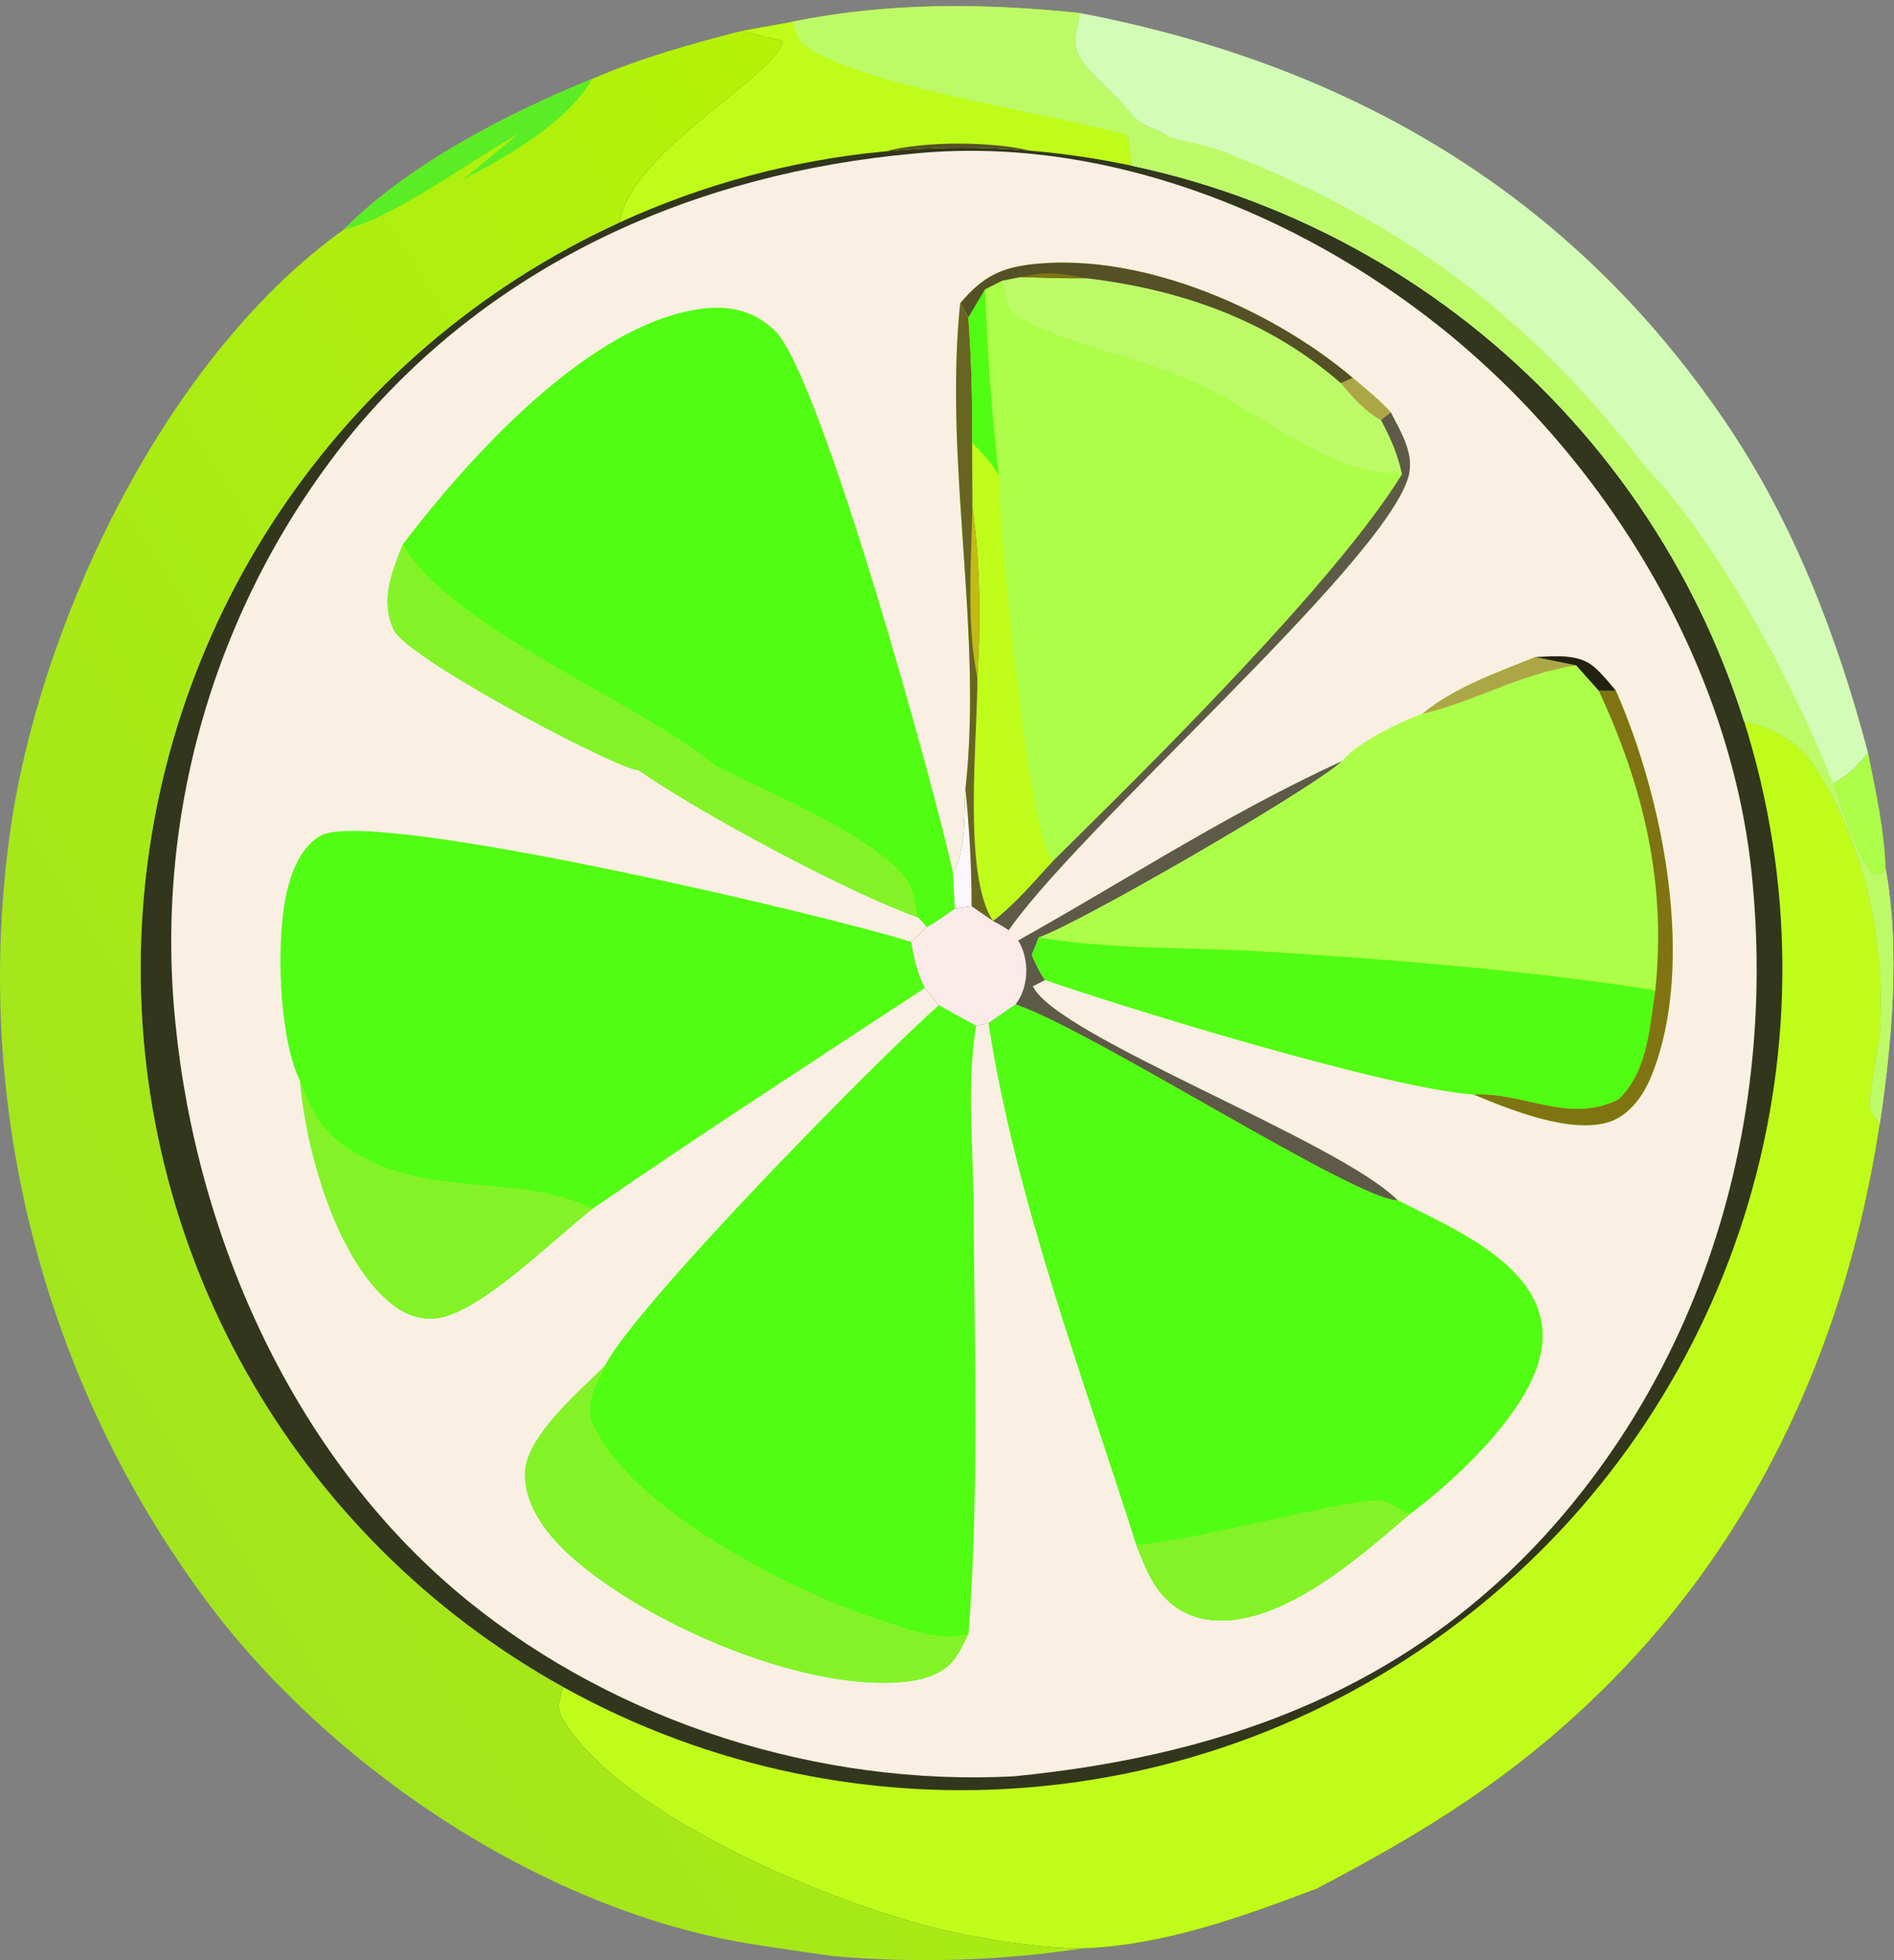
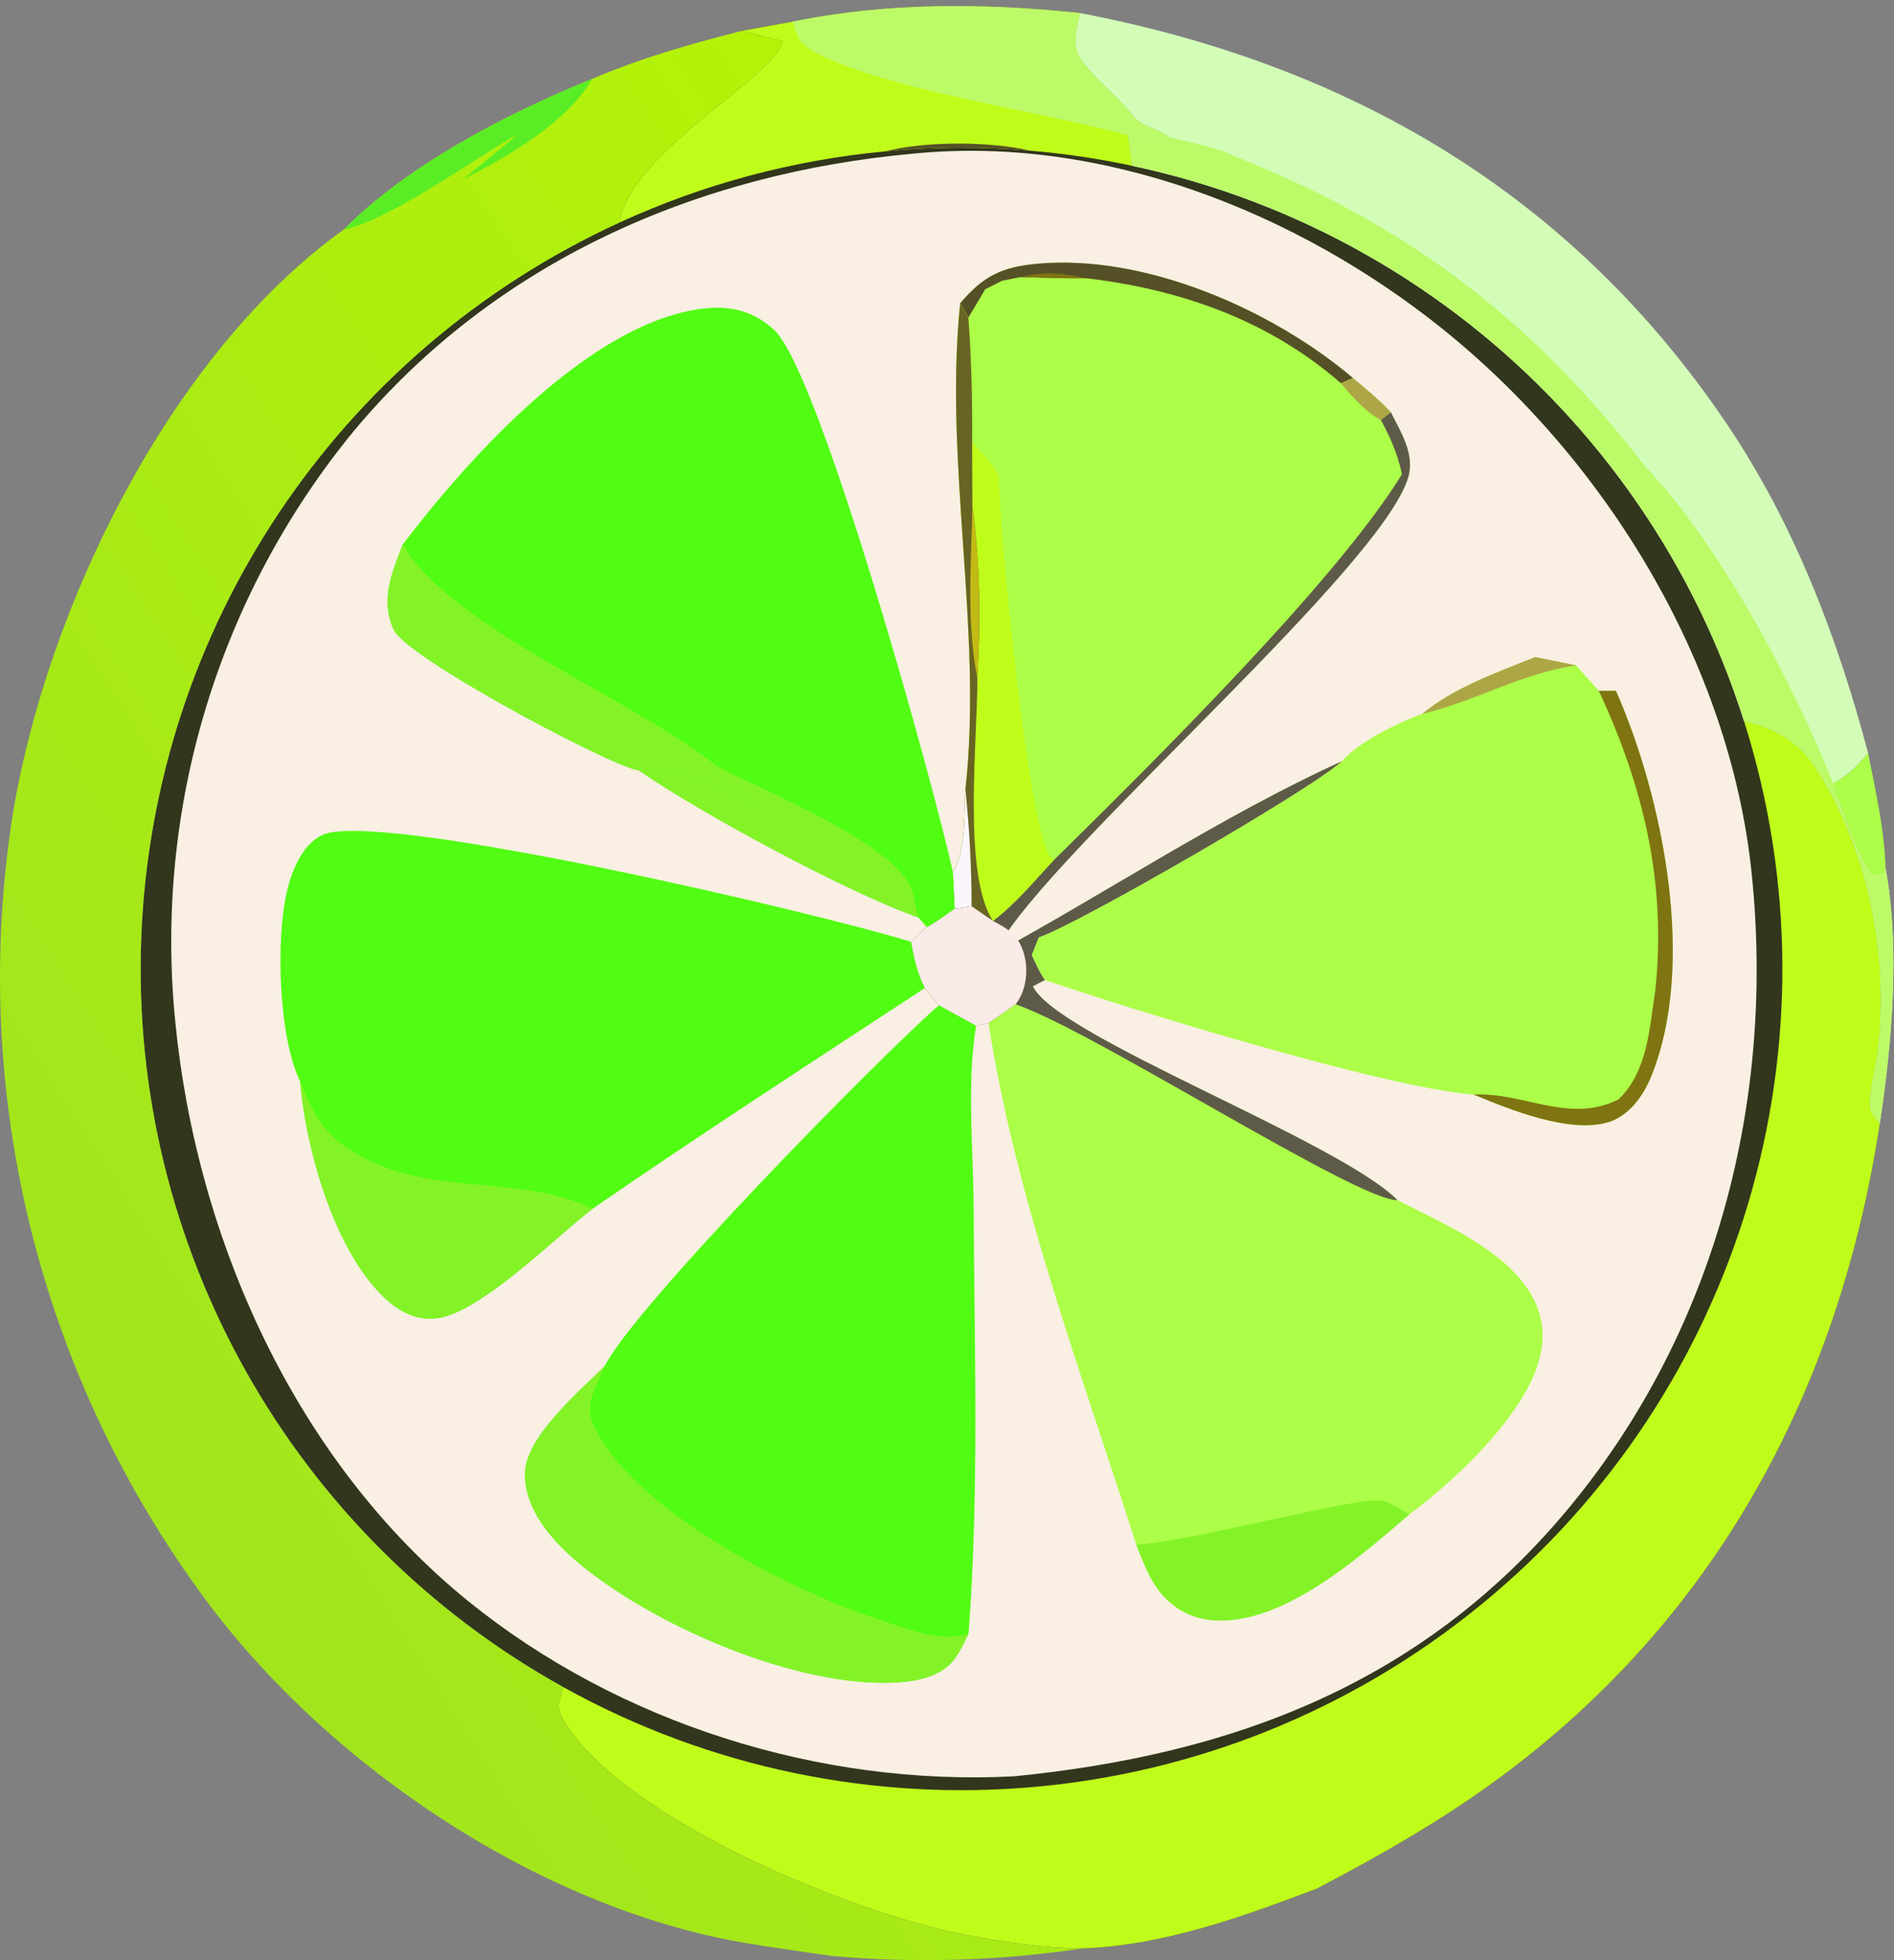
<svg xmlns="http://www.w3.org/2000/svg" width="203" height="210" viewBox="0 0 203 210" fill="none">
  <rect x="0" y="0" width="203" height="210" fill="#808080" stroke="none" />
  <path d="M84.958 2.313C95.229 0.238 105.373 0.315 115.741 1.396C115.394 3.461 114.715 4.937 116.128 6.741C117.696 8.758 119.8 10.34 121.4 12.356C122.451 13.678 124.03 13.698 125.324 14.701L120.92 14.498L121.331 17.759C125.791 18.705 130.171 19.998 134.43 21.628C151.136 28.006 165.502 39.323 175.613 54.066C180.504 61.196 184.315 69.011 186.925 77.26C189.93 77.916 192.646 79.335 194.379 81.94C200.057 90.469 202.456 102.037 201.328 112.129C201.167 113.557 200.18 117.667 200.497 118.844C200.659 119.442 201.147 119.906 201.471 120.427C197.125 148.841 183.998 173.367 160.579 190.57C154.397 195.104 147.898 198.8 141.113 202.35C133.067 205.389 124.681 208.438 115.982 208.747C111.804 208.699 107.545 208.062 103.447 207.28C91.768 205.071 67.185 195.191 60.521 184.501C59.531 182.909 59.944 182.388 60.357 180.738C31.351 164.635 13.867 133.587 15.139 100.435C16.412 67.294 36.223 37.673 66.378 23.848C67.638 16.158 83.253 8.13 83.895 4.406L79.491 3.306L84.958 2.313Z" fill="#31361D" />
  <path d="M186.928 77.26C189.932 77.916 192.648 79.335 194.381 81.94C200.059 90.469 202.458 102.037 201.33 112.129C201.169 113.557 200.182 117.667 200.499 118.844C200.661 119.442 201.149 119.906 201.473 120.427C197.127 148.841 184 173.367 160.581 190.57C154.399 195.104 147.9 198.799 141.116 202.35C133.07 205.389 124.683 208.438 115.984 208.747C111.806 208.699 107.548 208.062 103.449 207.28C91.77 205.071 67.187 195.191 60.523 184.501C59.533 182.909 59.946 182.388 60.359 180.738C91.863 198.221 130.844 194.728 158.739 171.919C186.633 149.121 197.803 111.608 186.928 77.26Z" fill="#C0FC1A" />
  <path d="M84.96 2.313C95.231 0.238 105.375 0.315 115.743 1.396C115.395 3.461 114.716 4.937 116.129 6.741C117.698 8.758 119.802 10.34 121.402 12.356C122.453 13.678 124.032 13.698 125.326 14.701L120.922 14.498L121.333 17.759C117.744 16.997 114.111 16.457 110.456 16.148C105.278 15.714 100.072 15.733 94.899 16.216C85.031 17.132 75.388 19.718 66.38 23.848C67.64 16.158 83.255 8.13 83.897 4.406L79.493 3.306L84.96 2.313Z" fill="#C0FC1A" />
  <path d="M84.959 2.313C95.23 0.238 105.374 0.315 115.742 1.396C115.395 3.461 114.716 4.937 116.129 6.741C117.697 8.758 119.801 10.34 121.402 12.356C122.452 13.678 124.031 13.698 125.326 14.701L120.921 14.498C111.837 11.98 95.516 9.732 87.832 5.834C85.746 4.783 85.59 4.426 84.959 2.313Z" fill="#BDFA68" />
  <path d="M94.898 16.217C99.152 15.098 106.194 15.136 110.455 16.149C105.278 15.715 100.072 15.734 94.898 16.217Z" fill="#555026" />
  <path d="M98.028 16.447C118.136 14.479 138.96 22.709 154.496 35.145C172.08 49.222 185.392 70.941 187.74 93.517C190.264 117.793 183.96 142.347 168.338 161.326C152.757 180.246 132.301 187.984 108.625 190.309C87.889 191.37 66.335 184.626 50.154 171.514C31.692 156.54 21.075 132.796 18.788 109.485C16.495 86.696 23.365 63.936 37.883 46.222C53.06 28.006 74.778 18.522 98.028 16.447Z" fill="#F9EFE2" />
  <path d="M102.911 32.493C105.394 29.559 107.377 28.604 111.168 28.257C122.719 27.196 136.345 33.158 145.012 40.501C146.4 41.678 147.849 42.826 149.072 44.177C150.168 46.348 151.685 48.692 150.917 51.201C147.993 60.733 114.765 89.446 107.723 100.233C107.279 100.918 106.831 101.584 106.398 102.269C118.932 95.448 130.813 87.497 143.842 81.544C140.624 84.555 115.558 99.008 111.34 100.436L110.596 102.308C111.021 103.253 111.403 104.131 112.002 104.99L110.703 105.665C113.267 111.049 143.396 122.173 149.788 128.58C154.847 131.185 162.772 134.446 164.848 140.264C165.845 143.062 165.205 145.86 163.885 148.426C161.282 153.492 155.616 158.846 151.052 162.243C145.709 166.816 137.277 174.332 129.778 173.56C127.348 173.309 125.337 172.055 123.956 170.058C123.012 168.688 122.4 167.028 121.783 165.484C116.006 147.326 108.854 128.435 105.95 109.602L104.616 109.901L100.624 107.701L99.117 105.858C98.298 104.208 97.97 102.722 97.643 100.908L99.328 99.326C100.367 98.776 101.349 98.014 102.327 97.348L102.13 93.421C103.529 91.453 103.313 87.025 103.473 84.584C105.37 67.545 101.14 49.638 102.911 32.493Z" fill="#ACFE48" />
-   <path d="M108.857 107.595C117.252 110.48 145.464 128.667 149.789 128.58C154.847 131.185 162.772 134.446 164.848 140.264C165.846 143.062 165.205 145.86 163.886 148.426C161.282 153.491 155.616 158.846 151.052 162.243C145.709 166.816 137.277 174.332 129.778 173.56C127.348 173.309 125.337 172.055 123.956 170.058C123.012 168.688 122.4 167.028 121.784 165.484C116.006 147.326 108.855 128.435 105.95 109.602L108.857 107.595Z" fill="#51FD12" />
  <path d="M121.783 165.484C127.447 165.234 145.726 160.226 148.161 160.776C149.008 160.969 150.239 161.837 151.052 162.243C145.709 166.816 137.277 174.332 129.778 173.56C127.348 173.309 125.337 172.055 123.956 170.058C123.012 168.688 122.4 167.028 121.783 165.484Z" fill="#83F328" />
-   <path d="M102.912 32.493C105.395 29.559 107.377 28.604 111.168 28.257C122.72 27.196 136.346 33.158 145.013 40.501C146.4 41.678 147.85 42.826 149.073 44.177L148.009 44.997C149.056 46.946 149.802 48.634 150.265 50.805C149.336 50.728 148.416 50.612 147.49 50.506C142.084 49.898 133.972 43.772 128.792 41.282C122.647 38.32 114.954 37.172 109.247 33.988C107.803 33.178 107.807 31.586 107.393 30.081L105.59 30.997L103.79 34.027L102.912 32.493Z" fill="#BDFA68" />
  <path d="M102.912 32.493C105.395 29.559 107.377 28.604 111.168 28.257C122.72 27.196 136.346 33.158 145.013 40.501L143.713 41.051C135.955 34.287 126.549 31.017 116.459 29.811C114.105 29.839 111.732 29.733 109.376 29.685L107.393 30.081L105.59 30.997L103.79 34.027L102.912 32.493Z" fill="#555026" />
  <path d="M109.376 29.684C112.022 29.019 113.862 29.289 116.459 29.81C114.105 29.839 111.732 29.733 109.376 29.684Z" fill="#7F7411" />
  <path d="M145.012 40.501C146.399 41.678 147.849 42.826 149.072 44.176L148.008 44.997C146.309 44.099 144.932 42.498 143.712 41.05L145.012 40.501Z" fill="#ADA646" />
  <path d="M102.912 32.493L103.79 34.027C104.12 38.513 104.228 42.913 104.193 47.409C105.237 48.538 106.379 49.609 107.066 50.998C107.035 56.324 110.253 89.331 112.645 91.897C112.735 91.994 112.844 92.071 112.943 92.158C110.879 94.377 108.854 96.847 106.433 98.67L104.132 97.097L102.328 97.348L102.131 93.421C103.53 91.453 103.314 87.025 103.474 84.584C105.371 67.545 101.141 49.638 102.912 32.493Z" fill="#C0FC1A" />
  <path d="M102.912 32.493L103.79 34.027C104.12 38.513 104.228 42.913 104.193 47.409L104.221 54.317C105.058 60.261 105.136 66.628 104.753 72.62C104.802 78.92 103.119 93.682 106.433 98.67L104.132 97.097L102.328 97.348L102.131 93.421C103.53 91.453 103.314 87.025 103.474 84.584C105.371 67.545 101.141 49.638 102.912 32.493Z" fill="#686424" />
  <path d="M103.474 84.584C103.901 88.781 104.138 92.882 104.132 97.098L102.328 97.349L102.131 93.422C103.53 91.454 103.314 87.025 103.474 84.584Z" fill="#FBF6FB" />
  <path d="M104.22 54.317C105.056 60.261 105.134 66.629 104.751 72.62C103.581 66.85 104.09 60.203 104.22 54.317Z" fill="#C2BA15" />
  <path d="M148.009 44.997L149.072 44.177C150.168 46.348 151.685 48.692 150.917 51.201C147.993 60.733 114.765 89.446 107.723 100.233C107.279 100.918 106.831 101.584 106.398 102.269C118.932 95.448 130.813 87.497 143.842 81.544C140.624 84.555 115.558 99.008 111.34 100.436L110.596 102.308C111.021 103.253 111.403 104.131 112.002 104.99L110.703 105.665C113.267 111.049 143.396 122.173 149.788 128.58C145.464 128.667 117.251 110.48 108.856 107.595L105.95 109.602L104.616 109.901L100.624 107.701L99.117 105.858C98.298 104.208 97.97 102.722 97.643 100.908L99.328 99.326C100.367 98.776 101.349 98.014 102.327 97.348L104.132 97.097L106.432 98.67C108.853 96.847 110.878 94.377 112.942 92.158C123.177 82.075 143.222 62.296 150.264 50.805C149.801 48.634 149.055 46.946 148.009 44.997Z" fill="#5E5A48" />
  <path d="M102.327 97.349L104.132 97.098L106.432 98.67C107.962 99.481 108.979 100.021 109.619 101.787C110.244 103.504 110.103 105.607 109.152 107.17C109.062 107.315 108.955 107.45 108.856 107.595L105.95 109.602L104.616 109.901L100.624 107.701L99.117 105.858C98.298 104.208 97.97 102.723 97.643 100.909L99.328 99.326C100.367 98.776 101.349 98.014 102.327 97.349Z" fill="#FBEBE8" />
-   <path d="M105.588 30.998C105.809 37.684 106.301 44.36 107.064 50.998C106.377 49.609 105.235 48.538 104.191 47.409C104.226 42.913 104.118 38.514 103.788 34.027L105.588 30.998Z" fill="#51FD12" />
  <path d="M43.169 58.321C50.24 49.039 63.412 34.316 75.612 33.033C78.433 32.733 80.924 33.409 83.007 35.377C87.935 40.008 100.209 84.574 102.129 93.421L102.326 97.348C101.348 98.014 100.366 98.776 99.327 99.326L98.444 98.303C91.004 95.679 75.182 87.198 68.468 82.528C68.311 82.49 68.153 82.47 68 82.432C64.101 81.341 43.546 70.4 42.196 67.467C40.727 64.264 42.006 61.34 43.169 58.321Z" fill="#51FD12" />
  <path d="M43.169 58.321C48.243 67.216 68.435 75.196 76.792 82.065L77.377 83.725C78.877 84.439 80.061 85.23 81.367 86.253C77.248 84.632 72.957 81.94 68.468 82.528C68.311 82.49 68.153 82.47 68 82.432C64.101 81.342 43.546 70.4 42.196 67.467C40.727 64.264 42.006 61.341 43.169 58.321Z" fill="#83F328" />
  <path d="M68.468 82.528C72.957 81.94 77.248 84.632 81.367 86.252C80.061 85.23 78.877 84.439 77.377 83.725L76.793 82.065C81.609 84.631 96.375 90.498 97.822 95.602C98.047 96.393 98.132 97.193 98.325 97.985C98.351 98.091 98.404 98.197 98.444 98.303C91.004 95.679 75.183 87.198 68.468 82.528Z" fill="#83F328" />
  <path d="M100.624 107.701L104.616 109.901C103.603 116.076 104.321 123.09 104.355 129.361C104.436 144.49 104.962 159.927 103.807 175.017C103.328 176.011 102.826 177.111 102.122 177.96C100.832 179.523 98.479 180.073 96.563 180.218C85.682 181.076 69.411 173.965 61.395 166.913C58.851 164.665 56.341 161.616 56.257 158.075C56.161 154.003 62.189 149.005 64.82 146.342C68.017 139.936 94.381 113.133 100.624 107.701Z" fill="#51FD12" />
  <path d="M103.807 175.017C103.328 176.011 102.826 177.111 102.122 177.96C100.832 179.523 98.479 180.073 96.563 180.217C85.682 181.076 69.411 173.965 61.395 166.912C58.851 164.664 56.341 161.616 56.257 158.075C56.161 154.003 62.189 149.005 64.82 146.342C64.071 148.175 62.649 150.356 63.464 152.315C67.297 161.558 84.921 170.463 93.735 173.338C96.736 174.322 100.745 176.059 103.807 175.017Z" fill="#83F328" />
  <path d="M32.172 115.853C29.869 111.184 29.538 100.667 30.748 95.515C31.263 93.325 32.34 90.546 34.492 89.475C40.265 86.6 89.023 98.139 97.643 100.908C97.97 102.722 98.297 104.208 99.117 105.858C87.214 113.663 75.24 121.43 63.513 129.496C59.459 132.612 51.63 140.514 46.93 141.219C44.972 141.518 43.152 140.717 41.685 139.463C35.953 134.581 32.748 123.041 32.172 115.853Z" fill="#51FD12" />
  <path d="M32.172 115.854C33.953 120.485 35.601 122.521 40.169 124.595C47.528 127.934 56.454 126.004 63.514 129.497C59.459 132.613 51.63 140.515 46.931 141.219C44.972 141.518 43.152 140.718 41.685 139.463C35.953 134.581 32.749 123.042 32.172 115.854Z" fill="#83F328" />
  <path d="M152.432 76.479C155.937 73.604 160.395 72.08 164.551 70.391L168.937 71.288L171.363 74.009H173.196C178.226 85.423 181.857 103.253 176.996 115.275C176.166 117.33 174.653 119.51 172.441 120.205C168.3 121.508 161.789 118.864 157.947 117.262C148.582 116.568 121.253 108.174 112.001 104.99C111.402 104.131 111.02 103.253 110.595 102.308L111.339 100.436C115.557 99.008 140.623 84.555 143.841 81.545C145.437 79.586 150.007 77.328 152.432 76.479Z" fill="#ACFE48" />
-   <path d="M111.339 100.436C119.218 101.767 127.261 101.449 135.221 101.931C149.132 102.78 163.658 103.938 177.417 106.099C176.784 110.161 176.612 114.782 173.474 117.783C168.199 120.446 163.338 116.992 157.947 117.262C148.582 116.568 121.253 108.173 112.001 104.989C111.402 104.131 111.02 103.253 110.595 102.307L111.339 100.436Z" fill="#51FD12" />
  <path d="M173.196 74.009C178.227 85.423 181.857 103.253 176.996 115.274C176.166 117.33 174.653 119.51 172.441 120.205C168.3 121.507 161.789 118.864 157.947 117.262C163.338 116.992 168.199 120.446 173.474 117.783C176.612 114.782 176.784 110.161 177.417 106.099C178.622 94.646 176.184 84.371 171.363 74.009H173.196Z" fill="#7F7411" />
  <path d="M152.432 76.479C155.936 73.604 160.395 72.08 164.55 70.391L168.936 71.288C162.917 72.176 158.199 75.119 152.432 76.479Z" fill="#ADA646" />
-   <path d="M164.552 70.391C166.633 70.314 169.197 69.995 170.88 71.472C171.736 72.224 172.474 73.131 173.197 74.009H171.364L168.938 71.288L164.552 70.391Z" fill="#232110" />
  <path d="M63.475 8.449C68.683 6.211 74.017 4.715 79.493 3.307L83.896 4.407C83.255 8.131 67.639 16.158 66.379 23.848C36.224 37.674 16.413 67.294 15.141 100.436C13.868 133.587 31.352 164.635 60.358 180.738C59.945 182.388 59.533 182.909 60.522 184.501C67.186 195.191 91.769 205.071 103.448 207.281C107.547 208.062 111.806 208.699 115.983 208.747C107.117 210.079 98.121 210.349 89.19 209.558C86.2 209.114 83.198 208.709 80.216 208.217C57.634 204.492 34.42 188.698 21.243 170.299C3.87 146.275 -3.268 116.346 1.394 87.073C5.076 64.969 18.254 37.905 36.847 24.591C43.828 17.576 54.365 12.154 63.475 8.449Z" fill="url(#paint0_linear_2644_14005)" />
  <path d="M36.847 24.591C43.828 17.576 54.365 12.154 63.475 8.449C60.75 13.158 54.407 16.776 49.692 19.178L55.602 14.315C50.79 16.997 41.828 23.578 36.847 24.591Z" fill="#5AED25" />
  <path d="M115.742 1.396C144.587 6.905 168.35 20.702 185.004 45.305C192.251 56.005 196.922 68.21 200.219 80.656C199.069 82.113 198.096 83.029 196.478 83.946C197.677 87.178 198.712 90.854 200.66 93.701L201.708 93.585L202.098 93.035C203.684 101.67 202.766 111.801 201.472 120.426C201.148 119.905 200.659 119.442 200.497 118.844C200.181 117.667 201.168 113.557 201.329 112.129C202.457 102.037 200.058 90.468 194.38 81.939C192.646 79.334 189.931 77.916 186.926 77.26C184.316 69.011 180.505 61.196 175.614 54.066C165.503 39.323 151.137 28.006 134.431 21.628C130.171 19.997 125.792 18.705 121.332 17.759L120.921 14.498L125.325 14.7C124.031 13.697 122.452 13.678 121.401 12.356C119.801 10.339 117.697 8.757 116.128 6.741C114.715 4.936 115.394 3.46 115.742 1.396Z" fill="#D3FDB7" />
  <path d="M120.922 14.498L125.326 14.701C127.582 15.28 130.219 15.695 132.301 16.727C150.812 24.05 164.256 34.248 176.37 50.023C184.254 58.205 192.323 73.363 196.479 83.947C197.678 87.179 198.713 90.855 200.662 93.701L201.709 93.585L202.099 93.035C203.685 101.671 202.767 111.801 201.473 120.427C201.149 119.906 200.661 119.443 200.499 118.844C200.182 117.667 201.169 113.557 201.33 112.129C202.458 102.037 200.059 90.469 194.381 81.94C192.647 79.335 189.932 77.916 186.927 77.26C184.317 69.011 180.506 61.196 175.615 54.066C165.504 39.324 151.138 28.006 134.432 21.629C130.173 19.998 125.793 18.705 121.333 17.76L120.922 14.498Z" fill="#BDFA68" />
  <path d="M200.219 80.657C201.032 84.757 201.968 88.848 202.098 93.035L201.709 93.585L200.661 93.701C198.713 90.855 197.678 87.179 196.479 83.947C198.097 83.03 199.069 82.114 200.219 80.657Z" fill="#ACFE48" />
  <defs>
    <linearGradient id="paint0_linear_2644_14005" x1="129.11" y1="78.021" x2="11.476" y2="152.792" gradientUnits="userSpaceOnUse">
      <stop stop-color="#B4F307" />
      <stop offset="1" stop-color="#A2E51D" />
    </linearGradient>
  </defs>
</svg>